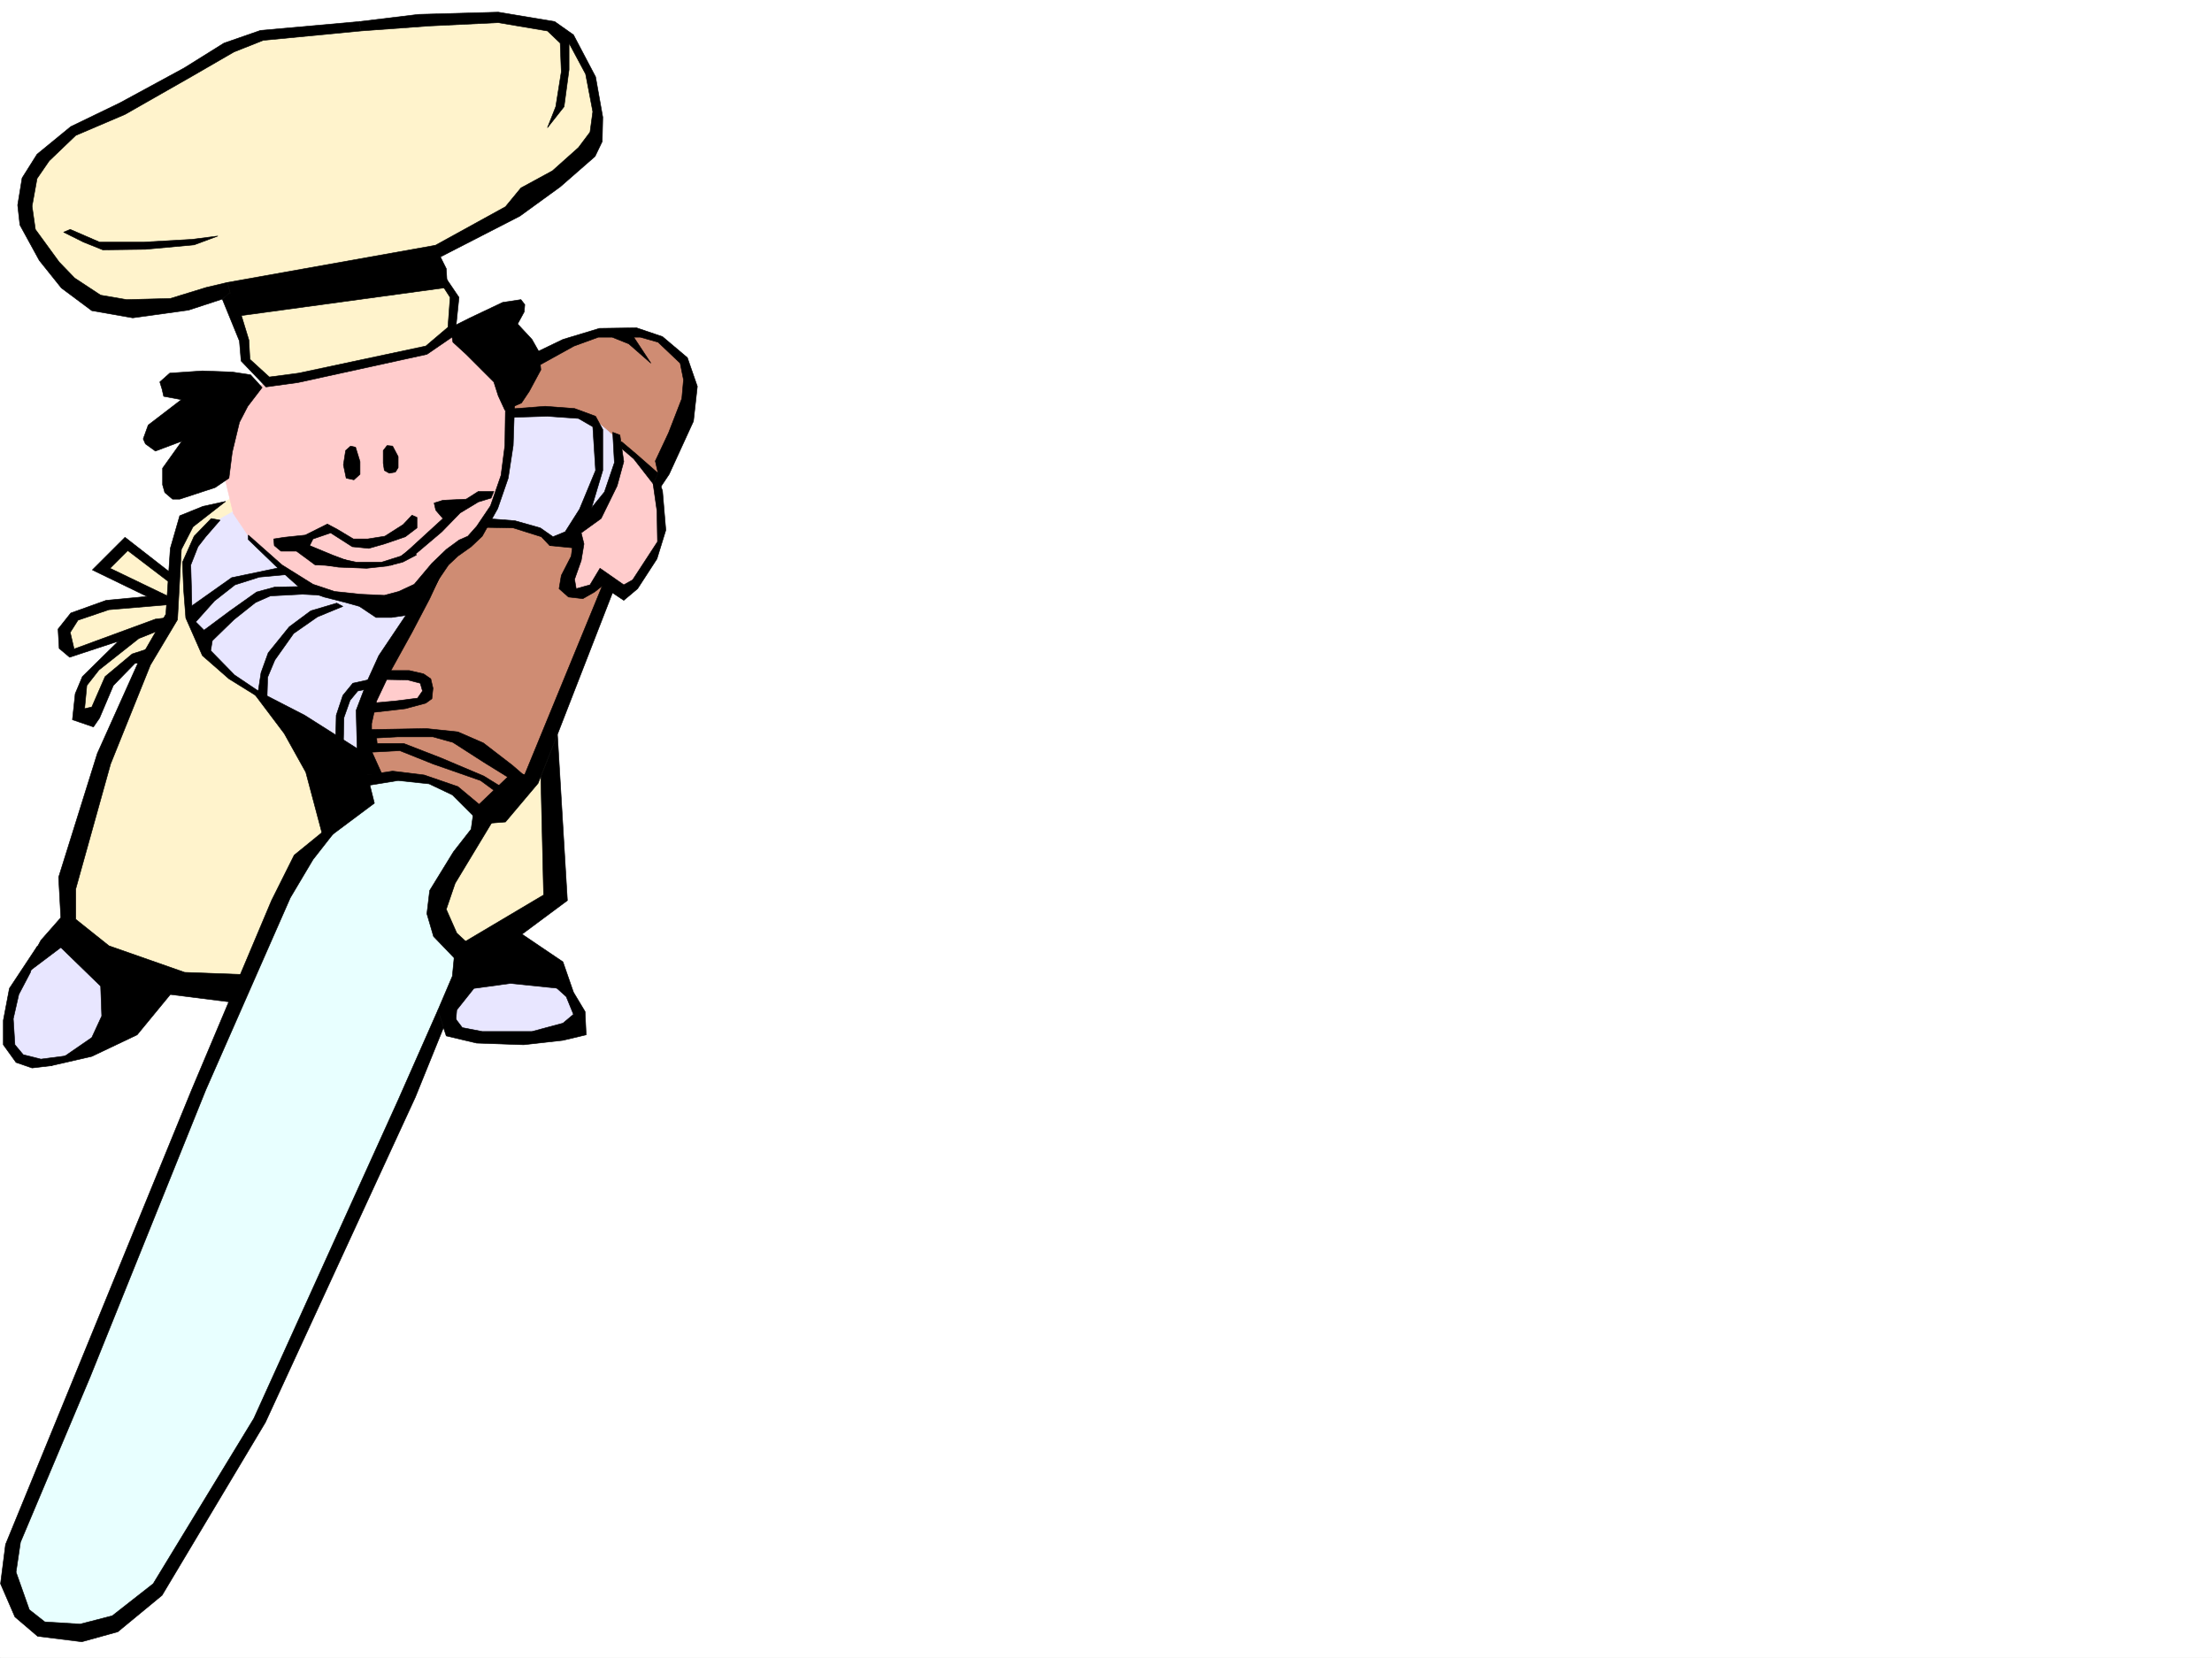
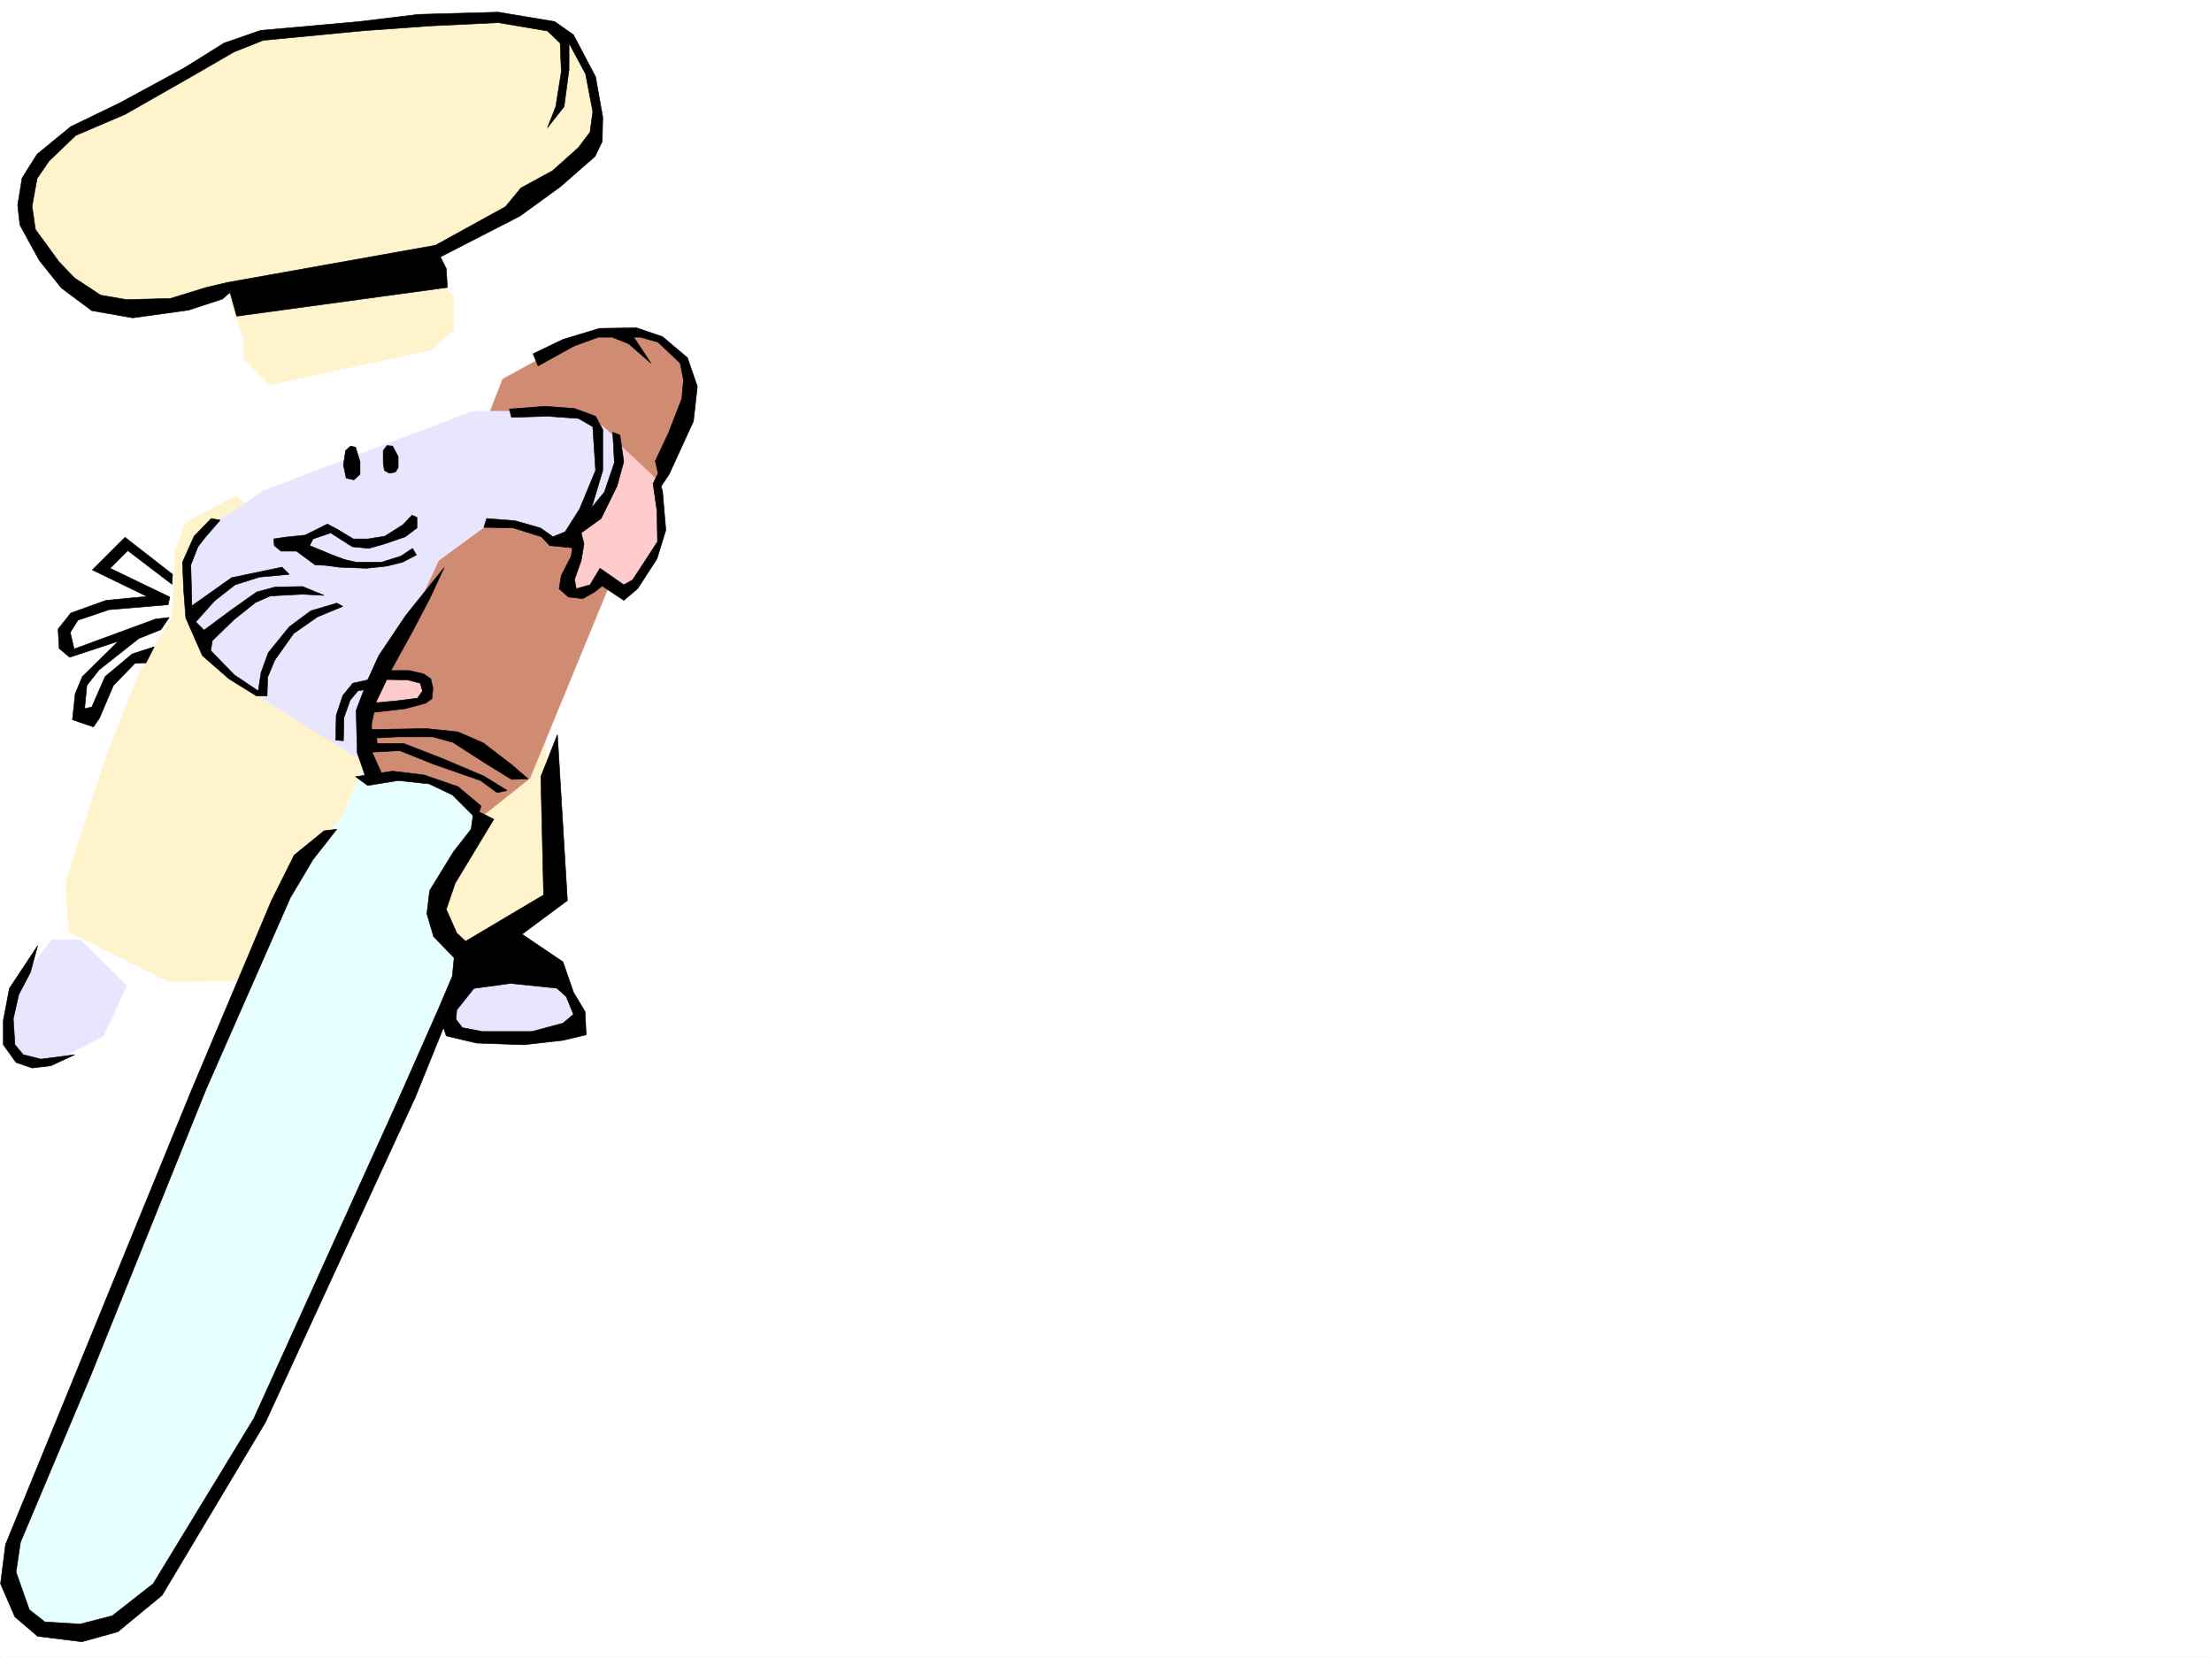
<svg xmlns="http://www.w3.org/2000/svg" width="2997.016" height="2246.297">
  <rect width="100%" height="100%" fill="#333333" stroke="none" />
  <defs>
    <clipPath id="a">
      <path d="M0 0h2997v2244.137H0Zm0 0" />
    </clipPath>
  </defs>
  <path fill="#fff" d="M0 2246.297h2997.016V0H0Zm0 0" />
  <g clip-path="url(#a)" transform="translate(0 2.16)">
    <path fill="#fff" fill-rule="evenodd" stroke="#fff" stroke-linecap="square" stroke-linejoin="bevel" stroke-miterlimit="10" stroke-width=".743" d="M.742 2244.137h2995.531V-2.16H.743Zm0 0" />
  </g>
  <path fill="#fff3cc" fill-rule="evenodd" stroke="#fff3cc" stroke-linecap="square" stroke-linejoin="bevel" stroke-miterlimit="10" stroke-width=".743" d="m319.918 671.855-68.152 35.973-14.235 38.2-4.496 90.632-44.965 76.403-47.191 120.585-51.73 162.54 3.753 65.882 136.38 68.192 389.593-7.508 132.629-106.352-13.492-222.48L351.39 698.09zm0 0" />
  <path fill="#e8e6ff" fill-rule="evenodd" stroke="#e8e6ff" stroke-linecap="square" stroke-linejoin="bevel" stroke-miterlimit="10" stroke-width=".743" d="m645.11 1286.04-47.934 68.19 13.449 40.426 40.469 12.75h87.66l44.965-22.484 1.488-12.746-33.703-64.399zm-574.692-12.708-33.703 43.438-19.473 37.46-3.012 62.168 25.497 22.442 40.43-3.715 59.937-31.473 31.476-68.152-62.91-62.168zm0 0" />
  <path fill="#e8ffff" fill-rule="evenodd" stroke="#e8ffff" stroke-linecap="square" stroke-linejoin="bevel" stroke-miterlimit="10" stroke-width=".743" d="m463.023 1107.781-56.187 59.2-232.254 549-160.352 391v43.44l25.497 47.196 27.722 11.219h44.18l56.969-14.23 49.425-44.184 131.883-223.965 285.469-622.434-47.195-65.14 113.117-228.461-203.79 13.488zm0 0" />
  <path fill="#cf8c73" fill-rule="evenodd" stroke="#cf8c73" stroke-linecap="square" stroke-linejoin="bevel" stroke-miterlimit="10" stroke-width=".743" d="m756 472.64-74.918 41.173-136.379 351.312-46.453 81.64-8.25 82.387 4.496 26.938 44.965-5.98 47.195 8.25 36.715 20.214 32.219 25.453 62.207-49.422 114.64-278.625 83.91-192.492 20.215-55.441-11.222-41.172-31.477-29.992-50.945-6.723-38.984 1.485zm0 0" />
-   <path fill="#fff3cc" fill-rule="evenodd" stroke="#fff3cc" stroke-linecap="square" stroke-linejoin="bevel" stroke-miterlimit="10" stroke-width=".743" d="m234.523 784.23-64.437-44.964-27.723 30.73 74.914 43.441-72.683 8.211-45.711 17.243-10.477 14.976 7.508 32.219 76.398-24.711-59.156 64.395-3.011 49.46 23.226-15.011 16.461-38.946 32.219-26.937 25.492-12.004 28.465-46.453v-40.43zm0 0" />
  <path fill="#e8e6ff" fill-rule="evenodd" stroke="#e8e6ff" stroke-linecap="square" stroke-linejoin="bevel" stroke-miterlimit="10" stroke-width=".743" d="m313.934 694.34-37.457 20.957-23.227 41.953v70.418l34.45 68.152 78.667 57.672 127.387 79.414v-73.43l44.965-99.628 26.238-36.676 29.207-63.652 70.418-51.692 38.203 2.227 35.969 10.48 16.5 13.488 44.184-15.718 26.98-45.707 17.984-45.668-8.25-32.22-30.691-26.194-34.488-11.262h-130.36l-283.98 107.875Zm0 0" />
  <path fill="#fcc" fill-rule="evenodd" stroke="#fcc" stroke-linecap="square" stroke-linejoin="bevel" stroke-miterlimit="10" stroke-width=".743" d="m839.164 602.219-3.012 31.437-18.726 49.461-38.946 38.942 5.239 18.73-15.715 47.938 4.496 15.718 29.95-5.242 13.488-16.5 41.957 16.5 36.714-62.91-5.242-86.883zM516.98 914.55l50.946 5.24 12.75 3.01-2.27 20.958-26.941 12.746-51.727 2.973zm0 0" />
  <path fill="#fff3cc" fill-rule="evenodd" stroke="#fff3cc" stroke-linecap="square" stroke-linejoin="bevel" stroke-miterlimit="10" stroke-width=".743" d="M336.418 48.68 171.57 147.562 88.406 181.27l-53.96 70.417v48.68l64.437 98.102 65.96 19.472 54.704 2.266 88.406-25.492 22.48 65.18v26.98l34.45 34.445 219.543-47.195 29.953-26.977v-44.183l-27.723-32.961V352.8l132.63-81.64 83.905-78.673 6.766-43.437-10.52-43.442-25.453-54.66-37.457-13.492-65.18-17.242-143.886 11.262-164.809 12.707Zm0 0" />
-   <path fill="#fcc" fill-rule="evenodd" stroke="#fcc" stroke-linecap="square" stroke-linejoin="bevel" stroke-miterlimit="10" stroke-width=".743" d="m361.871 517.566-25.453 12.747-32.219 48.68v66.667l12.004 50.164 23.223 34.446 59.16 54.703 50.203 21.699 89.93 11.262 32.96-23.97 34.45-37.456 44.965-32.219 12.746-25.453 20.996-52.434 6.726-98.14-30.734-74.88-46.45-21.737-39.687 22.48zm0 0" />
  <path fill-rule="evenodd" stroke="#000" stroke-linecap="square" stroke-linejoin="bevel" stroke-miterlimit="10" stroke-width=".743" d="m458.527 756.508 24.004 5.238h34.45l26.234-8.25 15.719-10.48 5.242 8.996-18.73 9.734-20.958 5.238-27.722 3.012-38.239-1.523-34.449-5.243 20.996-6.722zm29.246-113.86v-17.203l-6.023-19.511-6.723-1.489-6.726 5.985-3.012 19.472 3.754 17.985 10.48 2.27zm44.184-38.203-7.469-.742-5.242 6.727v17.242l1.488 9.738 6.727 3.75 8.25-1.484 3.75-6.02V618.68zm0 0" />
  <path fill-rule="evenodd" stroke="#000" stroke-linecap="square" stroke-linejoin="bevel" stroke-miterlimit="10" stroke-width=".743" d="m443.55 710.055-29.948 14.976-28.465 3.012-14.274 2.227.782 8.996 8.992 7.504h20.96l25.493 18.73 44.183 1.484.743-6.722-21.7-8.25-30.734-12.746 4.496-8.996 23.969-8.211 29.246 18.73 22.445 2.227 20.996-5.98L549.2 727.3l15.758-12.004v-14.235l-6.766-2.972-12.003 12.71-24.711 15.755-23.227 3.715h-19.469l-22.484-13.45Zm0 0" />
-   <path fill-rule="evenodd" stroke="#000" stroke-linecap="square" stroke-linejoin="bevel" stroke-miterlimit="10" stroke-width=".743" d="m590.41 691.328 9.735 11.262-44.965 41.172-26.196 22.48 35.192-16.5 34.484-29.207 24.711-25.453 24.75-14.977 17.203-5.238 3.754-8.992h-20.957l-16.5 10.477-31.476 1.484-11.965 3.754zM355.145 525.074l-19.473 25.453-11.258 21.703-9.738 40.465-4.496 35.192-18.727 12.746-47.937 15.719h-9.739l-10.515-8.993-2.973-10.48v-22.48l26.2-36.676-35.934 13.488-13.493-9.734-3.007-6.766 6.761-18.73 44.926-34.446-23.969-4.496-2.226-9.734-3.012-9.739 13.488-11.964 44.184-3.012 40.469 1.488 24.75 3.754zm265.253-86.136 16.461-8.25 44.223-20.958 24.711-3.753 5.242 6.722-.746 9.738-8.992 16.5 19.473 20.958 9.734 17.242 2.27 23.968-15.72 29.208-10.519 15.718-22.48 9.735-8.992-19.47-5.985-18.73-37.457-37.457-17.984-16.46-.746-4.497-2.266-14.234zm0 0" />
-   <path fill-rule="evenodd" stroke="#000" stroke-linecap="square" stroke-linejoin="bevel" stroke-miterlimit="10" stroke-width=".743" d="m336.418 725.031 45.707 40.469 41.953 26.195 29.207 9.739 35.23 3.754 32.22 1.484 19.472-5.238 20.996-9.739 23.969-28.465 19.469-18.726 17.246-12.707 11.965-5.242 12.003-13.489 18.727-27.722 14.234-41.211 5.239-40.43.78-53.176 2.974-11.222 9.734-2.266-2.227 66.664-6.765 44.184-14.23 41.21-20.962 37.458-15.011 14.234-17.95 12.707-12.746 12.004-12.746 18.73-20.996 38.942-2.973 7.469-40.468 6.02h-20.996l-22.442-15.013-18.73-5.242-29.246-7.465-31.477-11.261-28.465-25.453-42.695-41.172zm-35.23-319.797 23.226 56.891 2.266 26.977 33.703 35.191 43.48-5.984 174.543-38.2 38.239-26.199 5.242-50.945-17.246-25.453-8.25 4.496 13.492 20.957-2.973 40.469-29.988 25.453-172.317 36.715-39.722 5.238-26.238-23.965-1.485-26.238-11.223-36.715-14.23-27.684zm-206.02-94.39 39.687 17.207h59.942l65.18-3.715 35.226-4.496-32.215 11.965-65.925 6.02-57.711.741-26.196-10.515-26.98-13.453zm0 0" />
  <path fill-rule="evenodd" stroke="#000" stroke-linecap="square" stroke-linejoin="bevel" stroke-miterlimit="10" stroke-width=".743" d="m307.953 382.75 3.754 13.488-10.52 8.996-45.707 14.973-75.66 10.48-55.441-9.738-41.215-30.73-29.95-37.418-26.234-47.938-3.011-26.98 5.98-36.715 20.254-32.18 45.711-37.457 66.664-32.218 86.918-47.192 53.961-33.707 49.461-17.203 134.113-12.004 1.485 12.746L356.633 54.66l-39.688 15.758-56.968 32.96-90.633 51.653-66.707 28.465-35.973 34.45-16.46 23.964-6.763 37.461 4.496 31.473 32.22 44.183 20.995 21.743 35.227 23.183 35.191 6.024 59.2-1.528 48.718-14.972zm0 0" />
  <path fill-rule="evenodd" stroke="#000" stroke-linecap="square" stroke-linejoin="bevel" stroke-miterlimit="10" stroke-width=".743" d="m487.031 29.207 80.153-9.734 107.879-3.012 76.44 12.746 25.493 17.988 29.95 56.93 9.738 54.66-.746 32.961-9.735 20.215-47.195 41.21-54.7 39.688-110.886 56.93-12.004-12.746 103.418-56.93 20.957-25.453 42.7-23.226 35.226-31.438L799.438 179l3.753-27.684-9.734-50.945-22.484-41.957v35.973l-6.723 50.168-22.484 28.465 11.222-28.465 7.508-47.196-1.488-38.945-17.242-16.46-66.703-11.259-93.645 4.496-92.902 6.762zm0 0" />
  <path fill-rule="evenodd" stroke="#000" stroke-linecap="square" stroke-linejoin="bevel" stroke-miterlimit="10" stroke-width=".743" d="m307.953 382.75 280.973-50.203 15.715 31.473 1.488 25.457-285.43 38.941zM729.02 495.828l48.718-26.941 32.961-12.004h18.73l22.481 8.992 29.953 26.238-23.226-35.23h8.992l23.969 6.765 29.988 28.465 4.496 22.442-2.266 25.496-17.988 46.41-17.945 38.2 3.715 16.5-6.727 14.234 5.242 11.964 16.5-24.71 32.961-71.907 5.239-47.191-13.489-38.946-33.707-28.464-35.226-11.965-50.207.742-49.461 14.977-40.43 19.472zm0 0" />
  <path fill-rule="evenodd" stroke="#000" stroke-linecap="square" stroke-linejoin="bevel" stroke-miterlimit="10" stroke-width=".743" d="m690.074 554.281 48.68-3.754 39.726 3.012 28.465 10.48 9.739 17.946v55.445l-17.246 57.672-15.72 31.473-38.94 12.71-11.262-11.964-38.2-12.004-39.726-.746 3.754-11.961 38.199 2.969 34.488 9.738 17.203 12.004 16.5-6.766 19.473-30.695 21.738-52.43-3.754-59.16-19.472-11.262-41.953-2.968-48.72 1.484zm0 0" />
  <path fill-rule="evenodd" stroke="#000" stroke-linecap="square" stroke-linejoin="bevel" stroke-miterlimit="10" stroke-width=".743" d="m830.172 585.719 2.266 41.21-13.489 39.688-29.246 35.973-44.926 36.676 30.692 3.007-1.485 11.223-13.488 26.234-3.012 17.95 12.746 11.261 19.473 2.227 15.758-8.992 10.477-8.211 29.21 19.472 18.727-15.757 26.238-40.43 12-38.945-4.496-53.176-6.02-17.242-6.726 7.508 5.242 36.675.742 41.953-33.707 51.692-12 6.726-32.218-22.445-13.492 22.445-18.727 5.239-2.23-12.707 8.992-25.453 3.754-22.485-3.754-14.976 26.98-19.47 21.7-44.222 8.995-32.922-5.242-35.972zm0 0" />
-   <path fill-rule="evenodd" stroke="#000" stroke-linecap="square" stroke-linejoin="bevel" stroke-miterlimit="10" stroke-width=".743" d="m842.176 598.465 19.472 16.46 29.95 26.235-6.727 14.235-26.234-33.704-20.215-17.246zm-26.238 195.5-104.903 255.402-17.988-1.488-50.945 48.68 14.23 19.472 28.504-2.27 44.184-52.39 21.738-54.703 82.426-211.961zM274.992 686.086l-31.476 12.75-12.746 44.18-5.985 89.148-36.715 63.656-56.187 125.082L79.41 1188.68l3.012 54.699-26.977 30.695-27.722 50.945 54.699-41.21 53.957 52.433 1.488 40.43-13.488 29.207-55.445 38.203 55.445-12.71 61.426-29.208 44.965-54.7 89.148 11.263 11.258-38.204-80.938-3.007-102.636-35.973-44.965-35.934v-41.21l47.195-169.266 53.957-134.074 36.715-61.426 5.238-95.13L261.5 713.81l44.184-34.446zm62.168 244.18 47.977 63.656 29.207 52.433 24.71 92.903 68.192-50.95-12.004-47.937-6.726-23.223-75.66-47.937zm0 0" />
  <path fill-rule="evenodd" stroke="#000" stroke-linecap="square" stroke-linejoin="bevel" stroke-miterlimit="10" stroke-width=".743" d="m732.773 1052.375 3.754 160.273-119.882 71.16-3.754 38.946-19.47 45.707 7.47 23.969 15.754 1.484 2.23-25.453 23.227-29.207 49.46-6.766 65.922 6.766 19.512 5.238-14.273-41.21-55.442-37.458 61.465-45.668-13.492-224.71zM41.21 1317.516l-15.718 29.949-7.508 32.96 2.23 35.192 11.263 13.488 23.968 6.02 45.707-6.02-32.218 14.977-25.493 3.008-21.703-7.508-17.242-23.965v-32.922l8.25-43.441 38.203-57.711zm0 0" />
  <path fill-rule="evenodd" stroke="#000" stroke-linecap="square" stroke-linejoin="bevel" stroke-miterlimit="10" stroke-width=".743" d="m614.379 1376.672 12.004 15.758 26.976 5.238h67.41l41.954-11.262 14.273-11.965-9.777-23.964-22.442-20.215 32.22 14.23 15.718 26.2 1.484 31.472-31.476 7.469-53.176 5.984-63.692-2.23-41.214-9.735-3.75-11.222zm-175.324-250.906-40.469 32.964-30.695 61.426-108.657 257.63-163.32 399.25L7.508 2092.75l-6.766 53.176 19.473 44.926 30.734 26.234 59.938 7.469 48.718-13.489 59.942-49.421 140.094-234.446 203.047-440.422 38.203-94.347-7.47-23.97-53.96 122.071-195.54 431.43-136.378 223.965-55.445 43.441-43.438 11.219-47.976-2.969-20.957-16.5-17.989-50.91 5.985-40.469 94.386-223.965 156.594-388.73 114.645-260.64 30.73-51.692 32.219-41.172zm203.047-29.207-3.754 26.98-23.97 30.692-32.218 52.433-3.754 31.438 8.992 30.734 35.23 36.676 17.243-21.703-20.996-19.473-14.234-32.215 12.004-35.191 52.433-86.88zm0 0" />
  <path fill-rule="evenodd" stroke="#000" stroke-linecap="square" stroke-linejoin="bevel" stroke-miterlimit="10" stroke-width=".743" d="m498.25 1064.34 41.21-6.723 41.958 4.496 31.473 14.973 32.964 32.965 5.98-17.988-31.437-26.235-45.707-15.719-42.734-5.238-50.207 7.504zM233.035 791.695l-59.941-45.668-24.004 23.97 80.933 38.944-2.265 10.477-80.156 6.727-41.954 14.23-10.48 16.5 5.242 22.484 110.145-40.468 18.726-2.23-11.258 16.464-29.953 12-53.957 42.66-16.46 20.996-3.012 31.438 9.738-2.23 17.984-41.212 36.715-30.691 29.95-9.738-11.22 21.703-14.976.781-29.246 29.95-18.73 44.183-8.25 12.004-28.465-9.739 3.754-35.226 9.734-23.227 48.719-47.937-65.961 21.742-14.23-12.004-1.489-26.2 17.246-21.737 47.934-17.204 55.445-5.242-74.172-35.968 44.223-44.184 64.433 50.164zm53.175-89.105-23.222 23.965-15.718 35.191 1.484 36.715 3.012 38.945 22.441 50.907 35.973 31.476 37.457 23.227h14.234l.781-25.457 9.735-23.223 25.457-35.973 32.218-22.484 34.485-14.23-8.25-4.458-35.23 10.477-29.208 21.703-28.464 35.227-9.735 26.941-3.754 24.711-32.219-21.7-32.218-32.964 2.23-13.488 29.246-28.465 29.207-23.227 20.215-8.953 43.48-2.265 29.208 1.484-29.207-11.965-37.461.742-24.75 6.727-35.93 25.492-35.23 26.2-11.223-11.223 25.453-28.465 27.723-21.739 32.96-10.48 40.47-3.754-9.735-9.734-68.191 14.23-53.957 38.203-.743-29.953-.746-25.453 9.739-24.71 10.476-13.49 19.512-22.484zm0 0" />
  <path fill-rule="evenodd" stroke="#000" stroke-linecap="square" stroke-linejoin="bevel" stroke-miterlimit="10" stroke-width=".743" d="m549.941 833.652-36.714 54.66-14.977 32.961-15.719 41.211 1.489 57.676 10.476 29.95 23.227-.743-14.23-31.476v-37.418l6.76-30.735 20.216-42.695 27.722-50.168 23.97-45.707 19.472-41.914zm0 0" />
  <path fill-rule="evenodd" stroke="#000" stroke-linecap="square" stroke-linejoin="bevel" stroke-miterlimit="10" stroke-width=".743" d="m498.25 921.273-20.215 4.497-13.488 16.5-8.992 26.941-.743 33.703 10.477.742.742-31.433 8.25-23.227 10.48-12.746 18.731-3.715zm23.227-12.707h32.96l19.473 4.496 9.774 6.727 2.972 12.746-1.484 14.23-8.25 5.985-27.723 7.469-45.707 5.277V952.75l32.961-3.012 29.246-3.754 6.727-9.734-3.012-10.48-17.203-4.497-38.242-.742zm-26.981 80.118 83.168-1.489 42.734 4.5 34.45 14.973 38.941 29.953 21.742 18.727-22.484.742-37.457-23.184-41.953-26.98-26.98-7.508h-47.938l-28.465 1.527.742 7.465h35.973l50.207 19.473 58.414 24.71 31.476 19.512-13.492 2.973-22.48-16.46-64.438-22.485-44.965-17.985-41.953 2.266zm0 0" />
</svg>